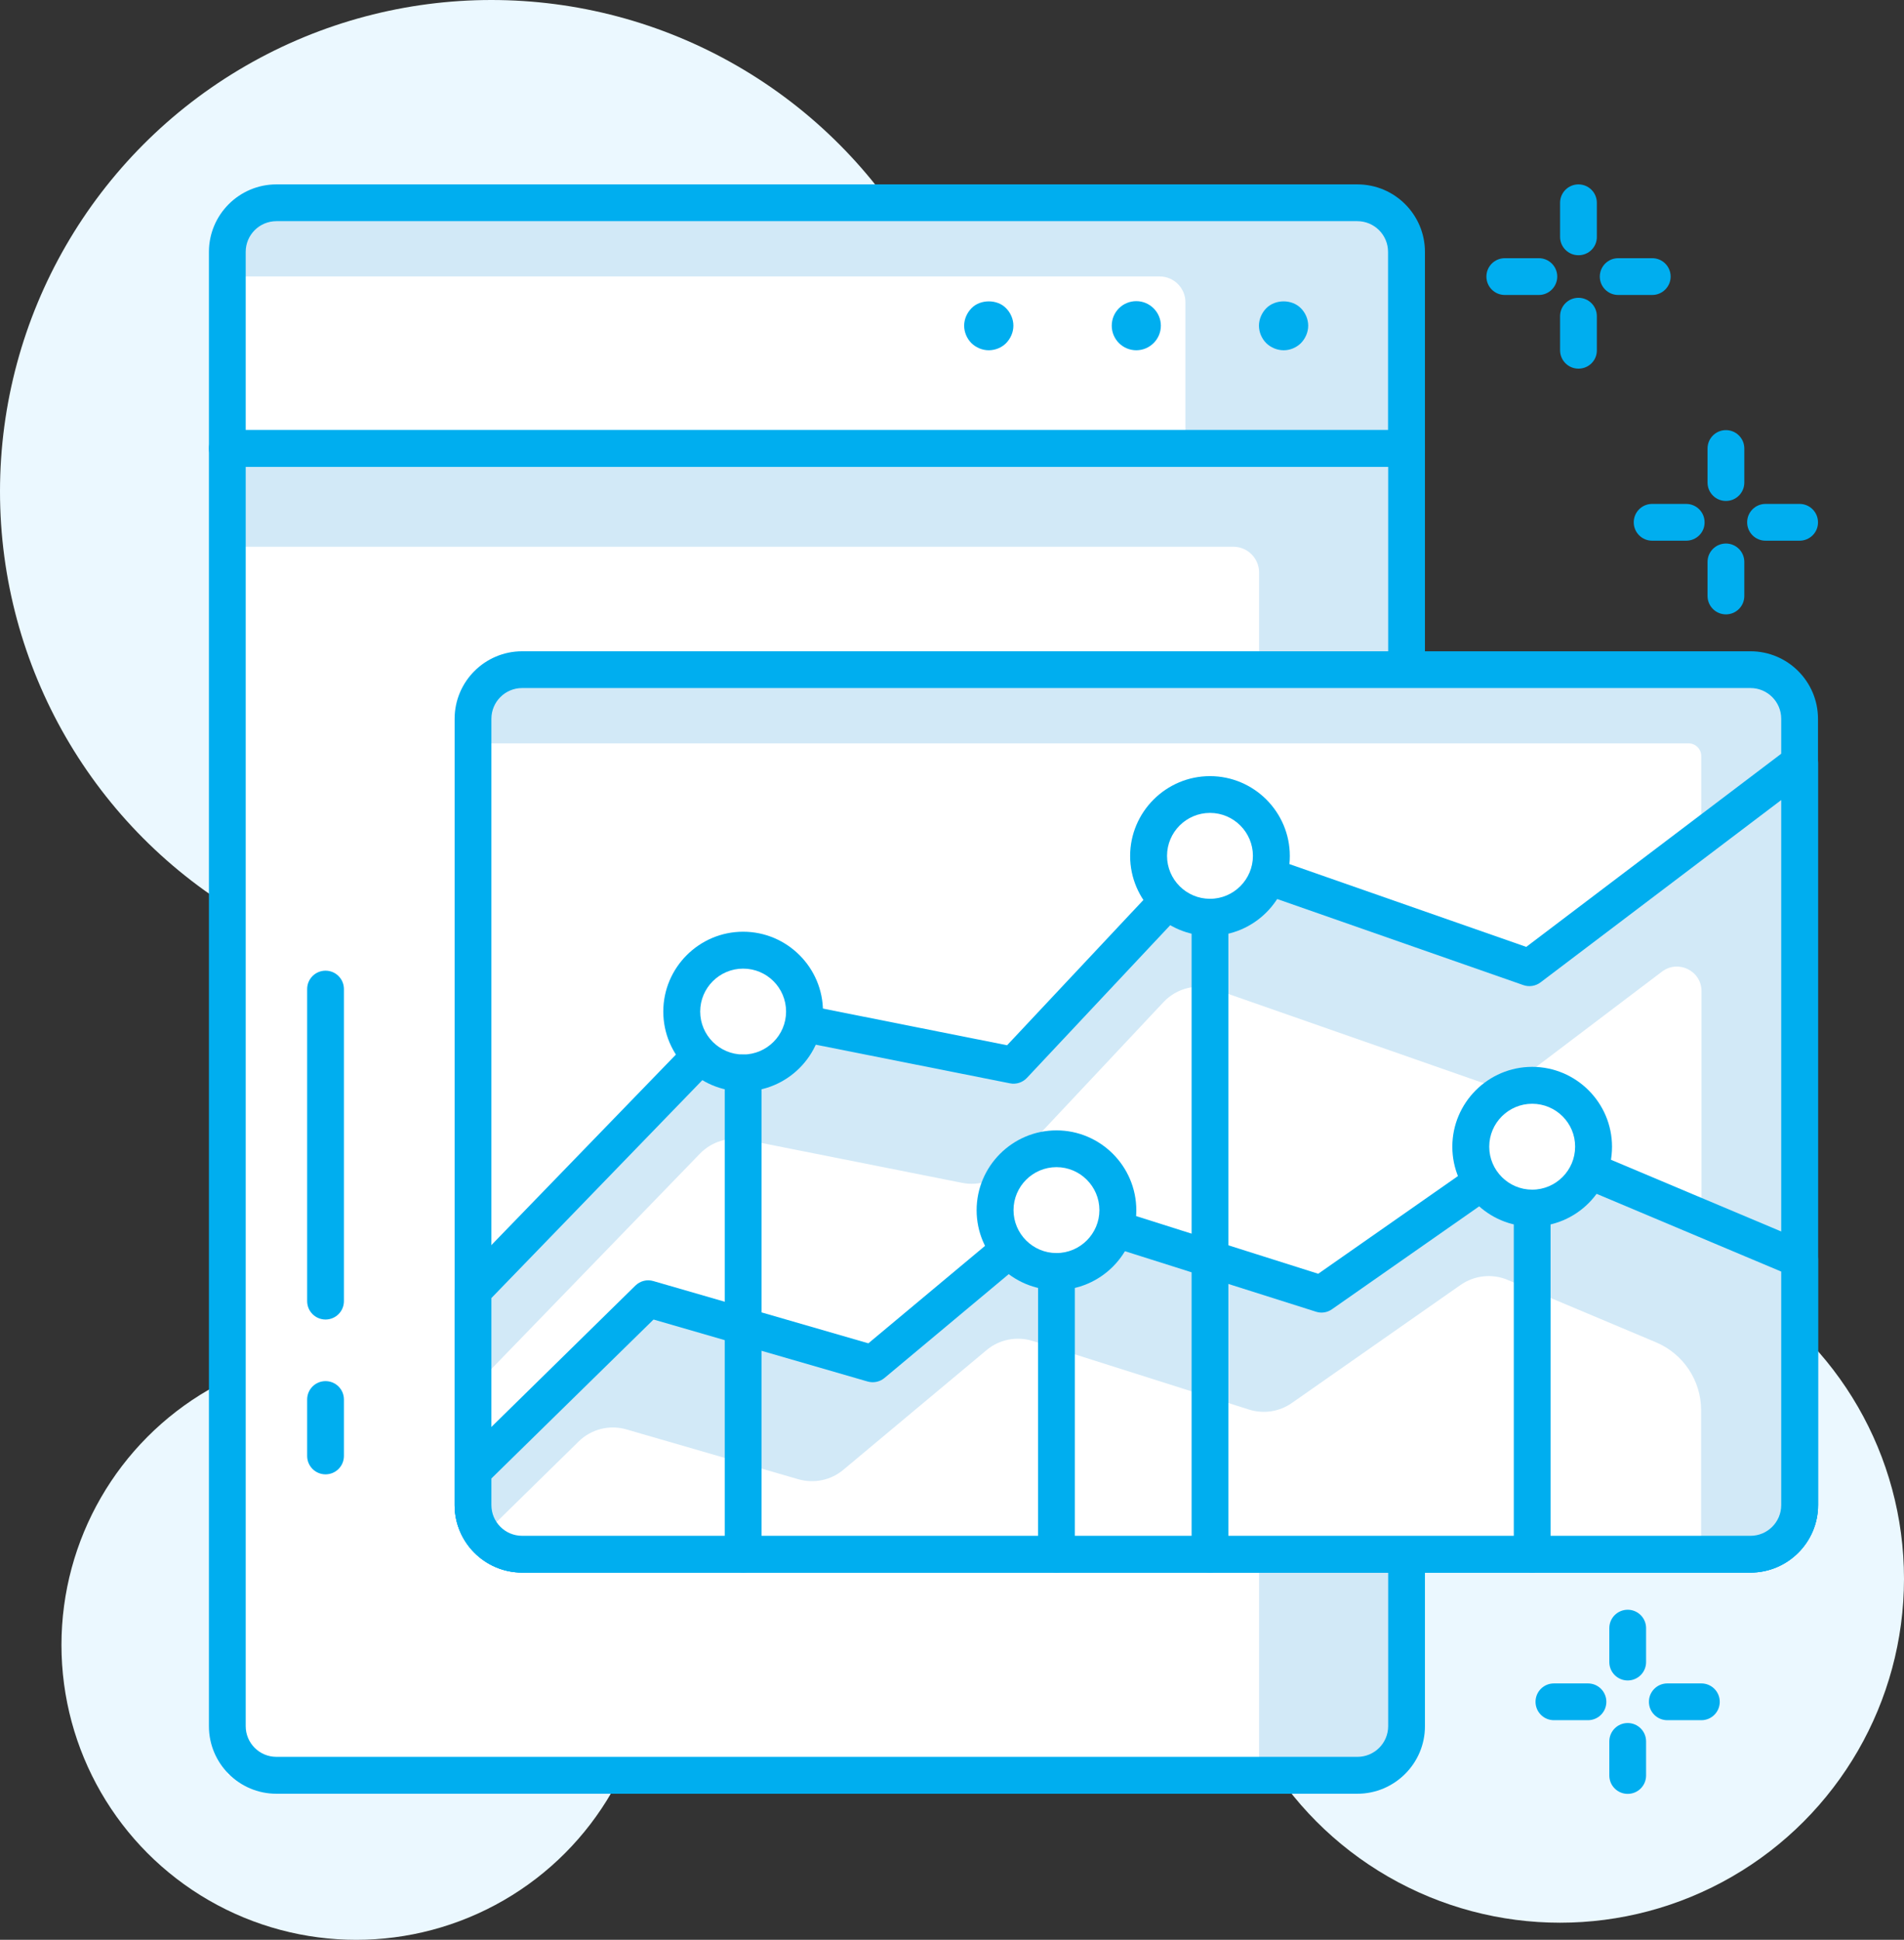
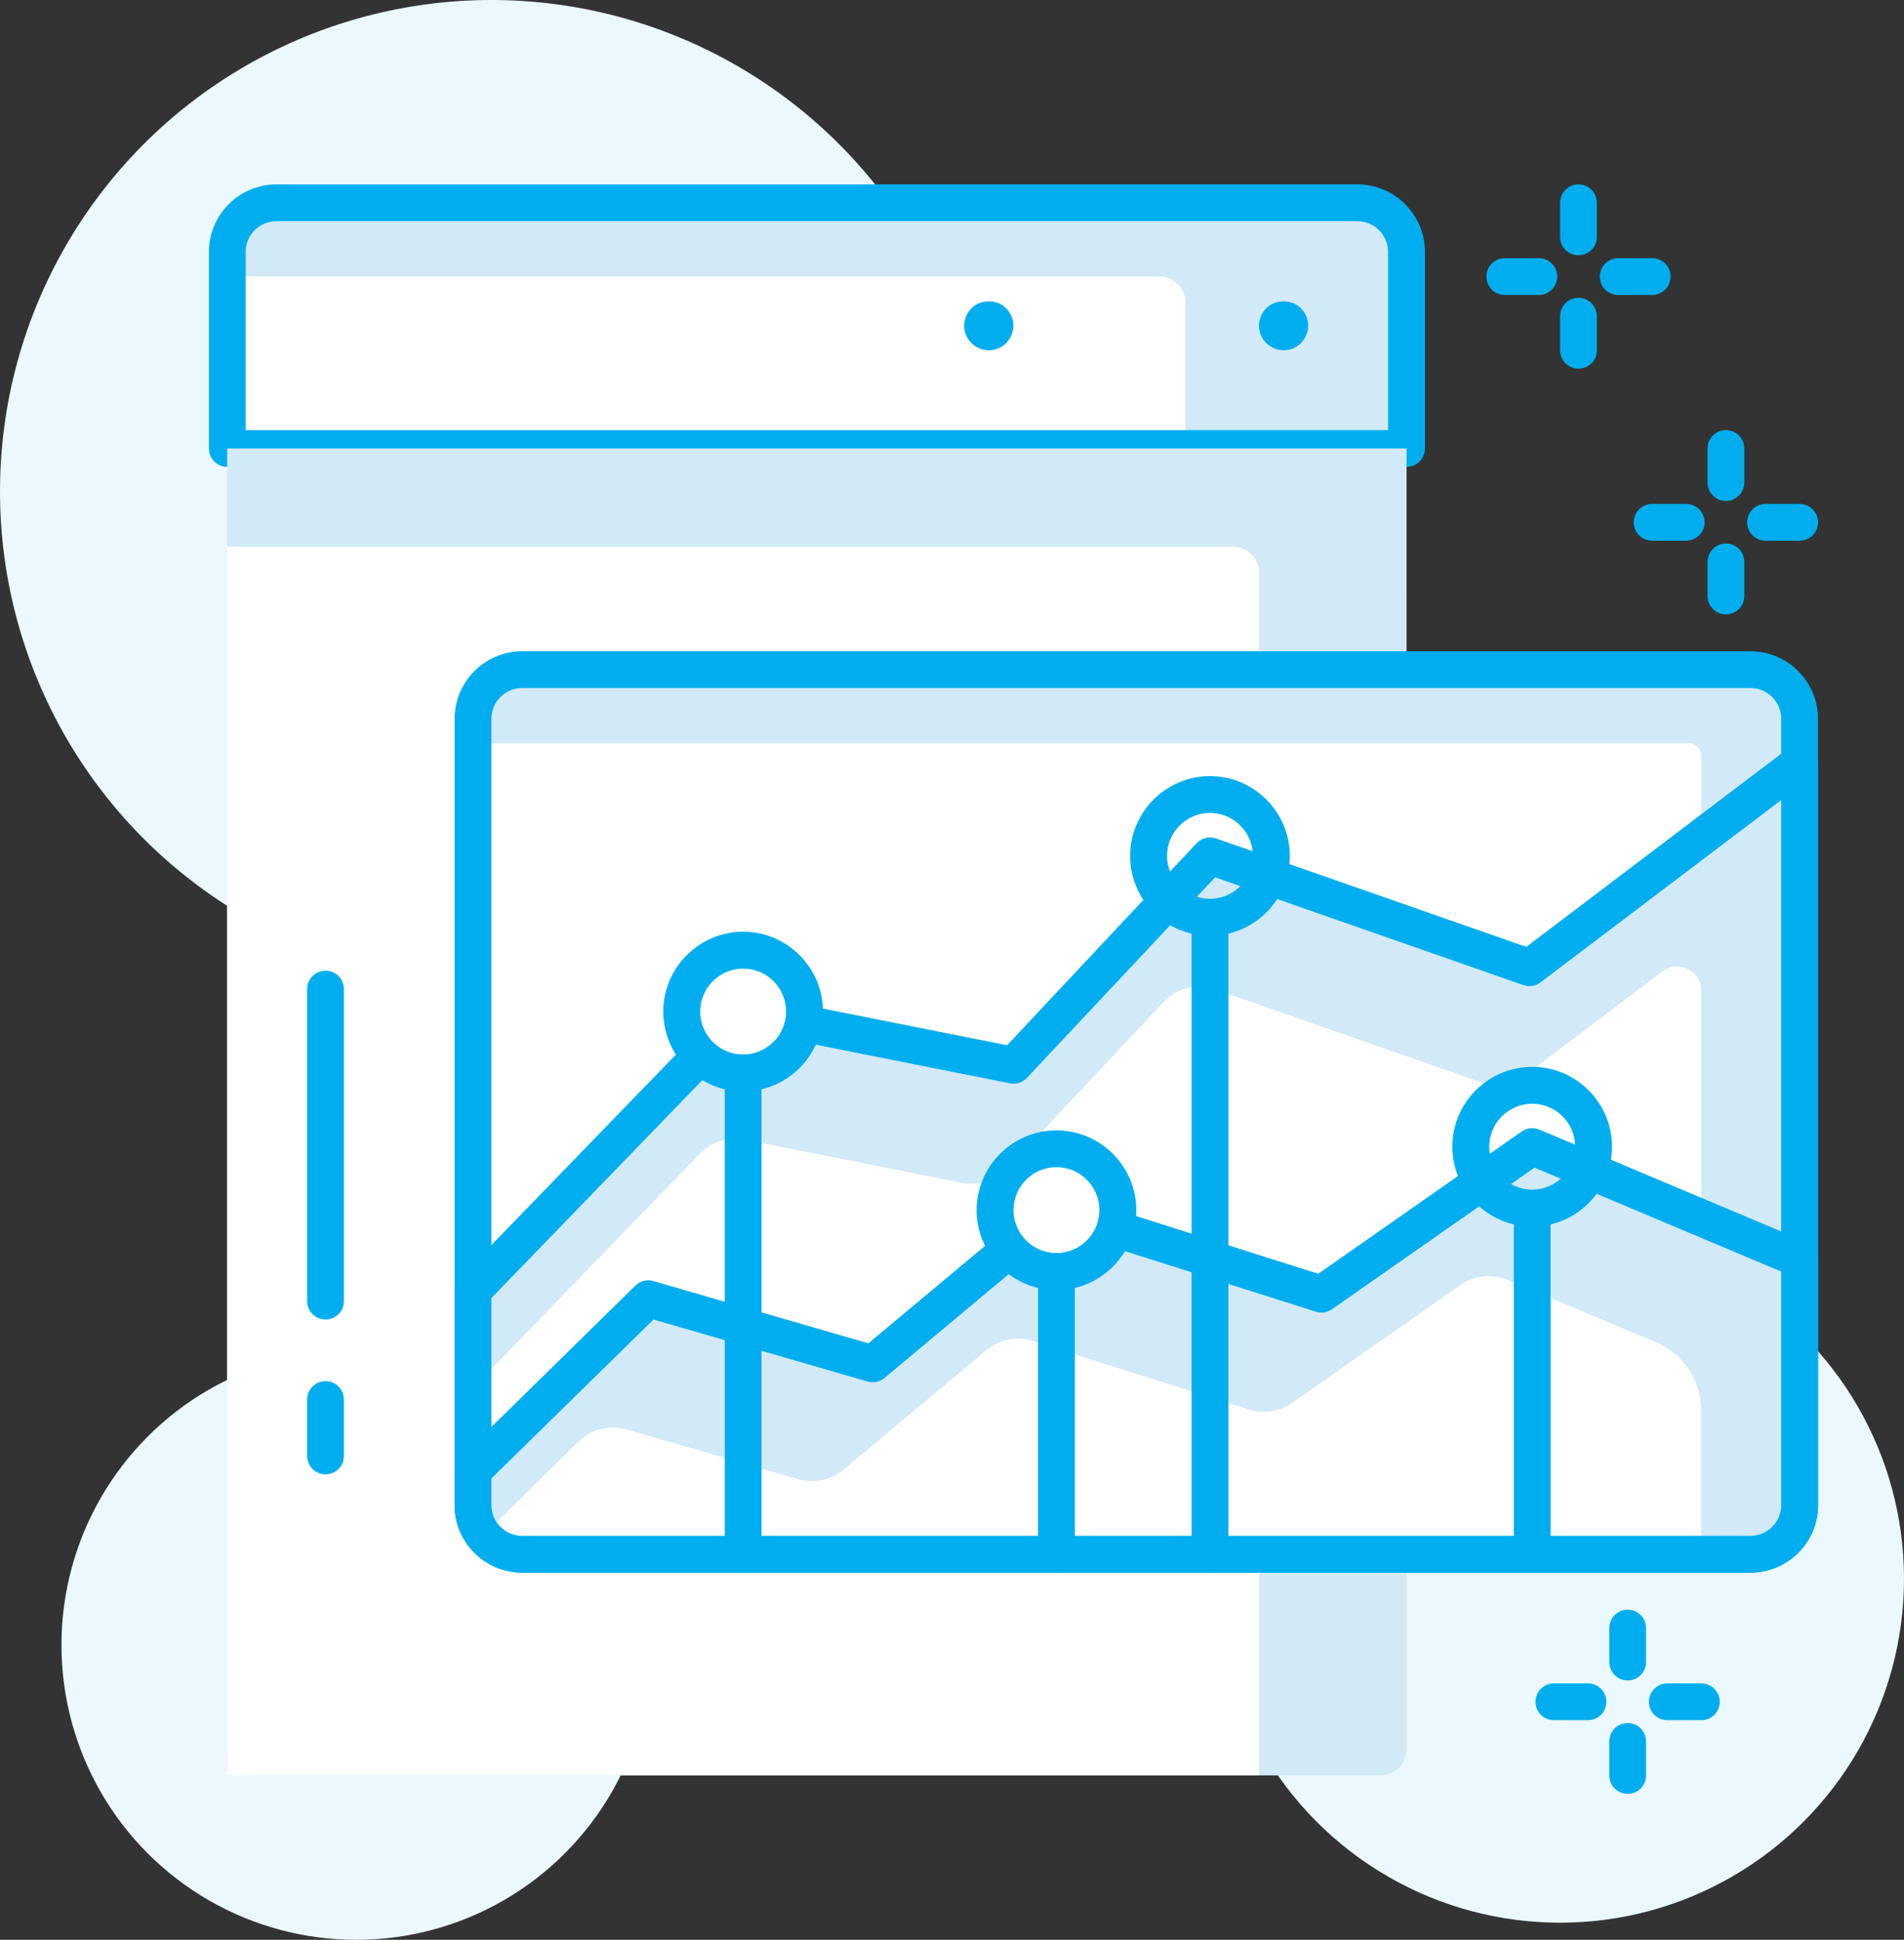
<svg xmlns="http://www.w3.org/2000/svg" version="1.1" id="ICONS" x="0px" y="0px" viewBox="0 0 148.09 150.86" style="enable-background:new 0 0 148.09 150.86;" xml:space="preserve">
  <rect x="0" y="0" width="148.09" height="150.86" fill="#333333" stroke="none" />
  <style type="text/css">
	.st0{fill:#EBF8FF;}
	.st1{fill:#D2E9F7;}
	.st2{fill:#FFFFFF;}
	.st3{fill:#00AEEF;}
</style>
  <g id="icon-analytics-and-reporting">
    <g>
      <circle class="st0" cx="121.34" cy="122.78" r="26.75" />
    </g>
    <g>
      <circle class="st0" cx="27.71" cy="127.93" r="22.93" />
    </g>
    <g>
      <circle class="st0" cx="38.22" cy="38.22" r="38.22" />
    </g>
    <g>
      <g>
        <path class="st1" d="M109.4,34.88H17.68V17.77c0-1.1,0.9-2,2-2h87.72c1.1,0,2,0.9,2,2V34.88z" />
      </g>
      <g>
        <path class="st2" d="M92.2,34.88H17.68V21.5H90.2c1.1,0,2,0.9,2,2V34.88z" />
      </g>
      <g>
        <path class="st3" d="M99.85,27.24c-0.52,0-1.01-0.21-1.36-0.55c-0.36-0.36-0.57-0.86-0.57-1.36s0.21-0.99,0.57-1.36     c0.71-0.71,1.99-0.71,2.69,0c0.36,0.36,0.57,0.86,0.57,1.36s-0.21,0.99-0.57,1.36C100.83,27.03,100.35,27.24,99.85,27.24z" />
      </g>
      <g>
-         <path class="st3" d="M86.47,25.33c0-1.05,0.84-1.91,1.91-1.91l0,0c1.05,0,1.91,0.86,1.91,1.91l0,0c0,1.05-0.86,1.91-1.91,1.91     l0,0C87.32,27.24,86.47,26.38,86.47,25.33z" />
-       </g>
+         </g>
      <g>
        <path class="st3" d="M76.9,27.24c-0.5,0-0.99-0.21-1.34-0.55c-0.36-0.36-0.57-0.86-0.57-1.36s0.21-0.99,0.57-1.36     c0.69-0.71,2.01-0.71,2.69,0c0.36,0.36,0.57,0.86,0.57,1.36s-0.21,0.99-0.57,1.36C77.91,27.03,77.42,27.24,76.9,27.24z" />
      </g>
      <g>
        <path class="st3" d="M109.4,36.31H17.68c-0.79,0-1.43-0.64-1.43-1.43V19.59c0-2.9,2.36-5.25,5.25-5.25h84.08     c2.9,0,5.25,2.36,5.25,5.25v15.29C110.83,35.67,110.19,36.31,109.4,36.31z M19.11,33.45h88.85V19.59c0-1.32-1.07-2.39-2.39-2.39     H21.5c-1.32,0-2.39,1.07-2.39,2.39V33.45z" />
      </g>
      <g>
        <path class="st1" d="M109.4,34.88H17.67v101.19c0,1.1,0.9,2,2,2h87.72c1.1,0,2-0.9,2-2L109.4,34.88L109.4,34.88z" />
      </g>
      <g>
        <path class="st2" d="M95.93,42.52H17.67v95.54h80.26V44.52C97.93,43.42,97.03,42.52,95.93,42.52z" />
      </g>
      <g>
-         <path class="st3" d="M105.57,139.5H21.5c-2.9,0-5.25-2.36-5.25-5.25V34.88c0-0.79,0.64-1.43,1.43-1.43h91.72     c0.79,0,1.43,0.64,1.43,1.43v99.37C110.83,137.14,108.47,139.5,105.57,139.5z M19.11,36.31v97.93c0,1.32,1.07,2.39,2.39,2.39     h84.08c1.32,0,2.39-1.07,2.39-2.39V36.31H19.11z" />
-       </g>
+         </g>
      <g>
        <path class="st1" d="M137.97,52.08H38.78c-1.1,0-2,0.9-2,2v64.79c0,1.1,0.9,2,2,2h99.19c1.1,0,2-0.9,2-2V54.08     C139.97,52.97,139.08,52.08,137.97,52.08z" />
      </g>
      <g>
        <path class="st2" d="M131.33,57.81H36.78v61.06c0,1.1,0.9,2,2,2h93.54V58.81C132.33,58.26,131.88,57.81,131.33,57.81z" />
      </g>
      <g>
        <path class="st3" d="M136.15,122.3H40.61c-2.9,0-5.25-2.36-5.25-5.25V55.9c0-2.9,2.36-5.25,5.25-5.25h95.54     c2.9,0,5.25,2.36,5.25,5.25v61.15C141.4,119.94,139.05,122.3,136.15,122.3z M40.61,53.51c-1.32,0-2.39,1.07-2.39,2.39v61.15     c0,1.32,1.07,2.39,2.39,2.39h95.54c1.32,0,2.39-1.07,2.39-2.39V55.9c0-1.32-1.07-2.39-2.39-2.39H40.61z" />
      </g>
      <g>
        <path class="st2" d="M139.97,59.33l-21.02,15.92L94.1,66.57L78.82,82.85L57.8,78.67l-21.02,21.7v16.68     c0,2.11,1.71,3.82,3.82,3.82h95.54c2.11,0,3.82-1.71,3.82-3.82V59.33H139.97z" />
      </g>
      <g>
        <path class="st1" d="M139.97,59.33l-21.02,15.92L94.1,66.57L78.82,82.85L57.8,78.67l-21.02,21.7v7.58l17.66-18.23     c0.9-0.93,2.22-1.34,3.49-1.09l16.9,3.36c1.29,0.26,2.63-0.17,3.53-1.13l12.13-12.92c1.03-1.1,2.62-1.49,4.05-0.99l20.57,7.19     c1.21,0.42,2.55,0.21,3.57-0.56l10.59-8.02c1.26-0.95,3.07-0.06,3.07,1.52v43.8h3.82c2.11,0,3.82-1.71,3.82-3.82V59.33H139.97z" />
      </g>
      <g>
        <path class="st3" d="M136.15,122.3H40.61c-2.9,0-5.25-2.36-5.25-5.25v-16.68c0-0.37,0.14-0.73,0.4-1l21.02-21.7     c0.34-0.35,0.83-0.51,1.31-0.41l20.24,4.03l14.74-15.71c0.39-0.41,0.98-0.56,1.52-0.37l24.12,8.43l20.41-15.46     c0.43-0.33,1.01-0.38,1.5-0.14c0.49,0.24,0.79,0.74,0.79,1.28v57.72C141.41,119.94,139.05,122.3,136.15,122.3z M38.22,100.95     v16.1c0,1.32,1.07,2.39,2.39,2.39h95.54c1.32,0,2.39-1.07,2.39-2.39V62.22L119.82,76.4c-0.38,0.29-0.89,0.37-1.34,0.21     l-23.97-8.38l-14.64,15.6c-0.34,0.36-0.84,0.52-1.32,0.42l-20.26-4.03L38.22,100.95z" />
      </g>
      <g>
        <path class="st2" d="M139.97,97.94l-20.8-8.76l-16.4,11.46l-20.61-6.53l-14.3,11.94l-17.45-5.06l-13.63,13.38v2.67     c0,2.11,1.71,3.82,3.82,3.82h95.54c2.11,0,3.82-1.71,3.82-3.82v-19.1H139.97z" />
      </g>
      <g>
        <path class="st1" d="M139.97,97.94l-20.8-8.76l-16.4,11.46l-20.61-6.53l-14.3,11.94l-17.45-5.06l-13.63,13.38v2.67     c0,0.88,0.31,1.69,0.82,2.33l7.4-7.26c0.98-0.97,2.41-1.33,3.74-0.94l13.35,3.87c1.22,0.35,2.54,0.08,3.51-0.74l11.13-9.3     c1-0.84,2.36-1.1,3.6-0.71l16.81,5.33c1.13,0.36,2.37,0.17,3.34-0.51l13.12-9.18c1.08-0.75,2.46-0.9,3.67-0.39l11.53,4.85     c2.13,0.9,3.51,2.98,3.51,5.28v11.18h3.82c2.11,0,3.82-1.71,3.82-3.82V97.94H139.97z" />
      </g>
      <g>
        <path class="st3" d="M136.15,122.3H40.61c-2.9,0-5.25-2.36-5.25-5.25v-2.67c0-0.38,0.15-0.75,0.43-1.02l13.63-13.38     c0.37-0.36,0.9-0.5,1.4-0.35l16.72,4.84l13.71-11.45c0.38-0.31,0.89-0.41,1.35-0.27l19.93,6.31L118.35,88     c0.4-0.29,0.92-0.34,1.38-0.15l20.8,8.76c0.53,0.22,0.88,0.74,0.88,1.32v19.11C141.41,119.94,139.05,122.3,136.15,122.3z      M38.22,114.98v2.07c0,1.32,1.07,2.39,2.39,2.39h95.54c1.32,0,2.39-1.07,2.39-2.39V98.89l-19.19-8.08l-15.75,11.01     c-0.37,0.26-0.83,0.33-1.25,0.19l-19.86-6.29L68.8,107.16c-0.37,0.31-0.86,0.41-1.32,0.28l-16.65-4.82L38.22,114.98z" />
      </g>
      <g>
-         <circle class="st2" cx="119.17" cy="89.18" r="4.78" />
-       </g>
+         </g>
      <g>
        <path class="st3" d="M119.17,95.39c-3.42,0-6.21-2.79-6.21-6.21s2.79-6.21,6.21-6.21s6.21,2.79,6.21,6.21     S122.6,95.39,119.17,95.39z M119.17,85.84c-1.84,0-3.34,1.5-3.34,3.34s1.5,3.34,3.34,3.34s3.34-1.5,3.34-3.34     C122.52,87.34,121.02,85.84,119.17,85.84z" />
      </g>
      <g>
        <circle class="st2" cx="82.17" cy="94.12" r="4.78" />
      </g>
      <g>
        <path class="st3" d="M82.17,100.33c-3.42,0-6.21-2.79-6.21-6.21s2.79-6.21,6.21-6.21s6.21,2.79,6.21,6.21     S85.59,100.33,82.17,100.33z M82.17,90.77c-1.84,0-3.34,1.5-3.34,3.34s1.5,3.34,3.34,3.34s3.34-1.5,3.34-3.34     C85.51,92.27,84.01,90.77,82.17,90.77z" />
      </g>
      <g>
        <circle class="st2" cx="57.8" cy="78.67" r="4.78" />
      </g>
      <g>
        <path class="st3" d="M57.8,84.88c-3.42,0-6.21-2.79-6.21-6.21s2.79-6.21,6.21-6.21s6.21,2.79,6.21,6.21S61.23,84.88,57.8,84.88z      M57.8,75.33c-1.84,0-3.34,1.5-3.34,3.34s1.5,3.34,3.34,3.34s3.34-1.5,3.34-3.34S59.65,75.33,57.8,75.33z" />
      </g>
      <g>
-         <circle class="st2" cx="94.11" cy="66.57" r="4.78" />
-       </g>
+         </g>
      <g>
        <path class="st3" d="M94.11,72.78c-3.42,0-6.21-2.79-6.21-6.21c0-3.42,2.79-6.21,6.21-6.21s6.21,2.79,6.21,6.21     C100.32,69.99,97.53,72.78,94.11,72.78z M94.11,63.22c-1.84,0-3.34,1.5-3.34,3.34s1.5,3.34,3.34,3.34s3.34-1.5,3.34-3.34     S95.95,63.22,94.11,63.22z" />
      </g>
      <g>
        <path class="st3" d="M119.17,122.3c-0.79,0-1.43-0.64-1.43-1.43V93.96c0-0.79,0.64-1.43,1.43-1.43s1.43,0.64,1.43,1.43v26.91     C120.61,121.66,119.96,122.3,119.17,122.3z" />
      </g>
      <g>
        <path class="st3" d="M94.11,122.3c-0.79,0-1.43-0.64-1.43-1.43V71.34c0-0.79,0.64-1.43,1.43-1.43s1.43,0.64,1.43,1.43v49.52     C95.54,121.66,94.9,122.3,94.11,122.3z" />
      </g>
      <g>
        <path class="st3" d="M82.17,122.3c-0.79,0-1.43-0.64-1.43-1.43V98.9c0-0.79,0.64-1.43,1.43-1.43s1.43,0.64,1.43,1.43v21.97     C83.6,121.66,82.96,122.3,82.17,122.3z" />
      </g>
      <g>
        <path class="st3" d="M57.8,122.3c-0.79,0-1.43-0.64-1.43-1.43V83.45c0-0.79,0.64-1.43,1.43-1.43s1.43,0.64,1.43,1.43v37.42     C59.23,121.66,58.59,122.3,57.8,122.3z" />
      </g>
      <g>
        <path class="st3" d="M119.69,22.94h-2.65c-0.79,0-1.43-0.64-1.43-1.43s0.64-1.43,1.43-1.43h2.65c0.79,0,1.43,0.64,1.43,1.43     C121.12,22.29,120.48,22.94,119.69,22.94z" />
      </g>
      <g>
        <path class="st3" d="M128.51,22.94h-2.65c-0.79,0-1.43-0.64-1.43-1.43s0.64-1.43,1.43-1.43h2.65c0.79,0,1.43,0.64,1.43,1.43     C129.94,22.29,129.3,22.94,128.51,22.94z" />
      </g>
      <g>
        <path class="st3" d="M122.77,28.67c-0.79,0-1.43-0.64-1.43-1.43v-2.65c0-0.79,0.64-1.43,1.43-1.43s1.43,0.64,1.43,1.43v2.65     C124.21,28.03,123.57,28.67,122.77,28.67z" />
      </g>
      <g>
        <path class="st3" d="M122.77,19.85c-0.79,0-1.43-0.64-1.43-1.43v-2.65c0-0.79,0.64-1.43,1.43-1.43s1.43,0.64,1.43,1.43v2.65     C124.21,19.21,123.57,19.85,122.77,19.85z" />
      </g>
      <g>
        <path class="st3" d="M131.15,42.05h-2.65c-0.79,0-1.43-0.64-1.43-1.43s0.64-1.43,1.43-1.43h2.65c0.79,0,1.43,0.64,1.43,1.43     C132.59,41.41,131.94,42.05,131.15,42.05z" />
      </g>
      <g>
        <path class="st3" d="M139.97,42.05h-2.65c-0.79,0-1.43-0.64-1.43-1.43s0.64-1.43,1.43-1.43h2.65c0.79,0,1.43,0.64,1.43,1.43     C141.41,41.41,140.76,42.05,139.97,42.05z" />
      </g>
      <g>
        <path class="st3" d="M134.24,47.78c-0.79,0-1.43-0.64-1.43-1.43V43.7c0-0.79,0.64-1.43,1.43-1.43c0.79,0,1.43,0.64,1.43,1.43     v2.65C135.67,47.14,135.03,47.78,134.24,47.78z" />
      </g>
      <g>
        <path class="st3" d="M134.24,38.96c-0.79,0-1.43-0.64-1.43-1.43v-2.65c0-0.79,0.64-1.43,1.43-1.43c0.79,0,1.43,0.64,1.43,1.43     v2.65C135.67,38.32,135.03,38.96,134.24,38.96z" />
      </g>
      <g>
        <path class="st3" d="M123.51,133.78h-2.65c-0.79,0-1.43-0.64-1.43-1.43s0.64-1.43,1.43-1.43h2.65c0.79,0,1.43,0.64,1.43,1.43     S124.3,133.78,123.51,133.78z" />
      </g>
      <g>
        <path class="st3" d="M132.33,133.78h-2.65c-0.79,0-1.43-0.64-1.43-1.43s0.64-1.43,1.43-1.43h2.65c0.79,0,1.43,0.64,1.43,1.43     C133.76,133.14,133.12,133.78,132.33,133.78z" />
      </g>
      <g>
        <path class="st3" d="M126.6,139.51c-0.79,0-1.43-0.64-1.43-1.43v-2.65c0-0.79,0.64-1.43,1.43-1.43s1.43,0.64,1.43,1.43v2.65     C128.03,138.87,127.39,139.51,126.6,139.51z" />
      </g>
      <g>
        <path class="st3" d="M126.6,130.69c-0.79,0-1.43-0.64-1.43-1.43v-2.64c0-0.79,0.64-1.43,1.43-1.43s1.43,0.64,1.43,1.43v2.64     C128.03,130.05,127.39,130.69,126.6,130.69z" />
      </g>
      <g>
        <path class="st3" d="M25.32,102.62c-0.79,0-1.43-0.64-1.43-1.43V76.92c0-0.79,0.64-1.43,1.43-1.43s1.43,0.64,1.43,1.43v24.27     C26.75,101.98,26.11,102.62,25.32,102.62z" />
      </g>
      <g>
        <path class="st3" d="M25.32,114.66c-0.79,0-1.43-0.64-1.43-1.43v-4.39c0-0.79,0.64-1.43,1.43-1.43s1.43,0.64,1.43,1.43v4.39     C26.75,114.02,26.11,114.66,25.32,114.66z" />
      </g>
    </g>
  </g>
</svg>